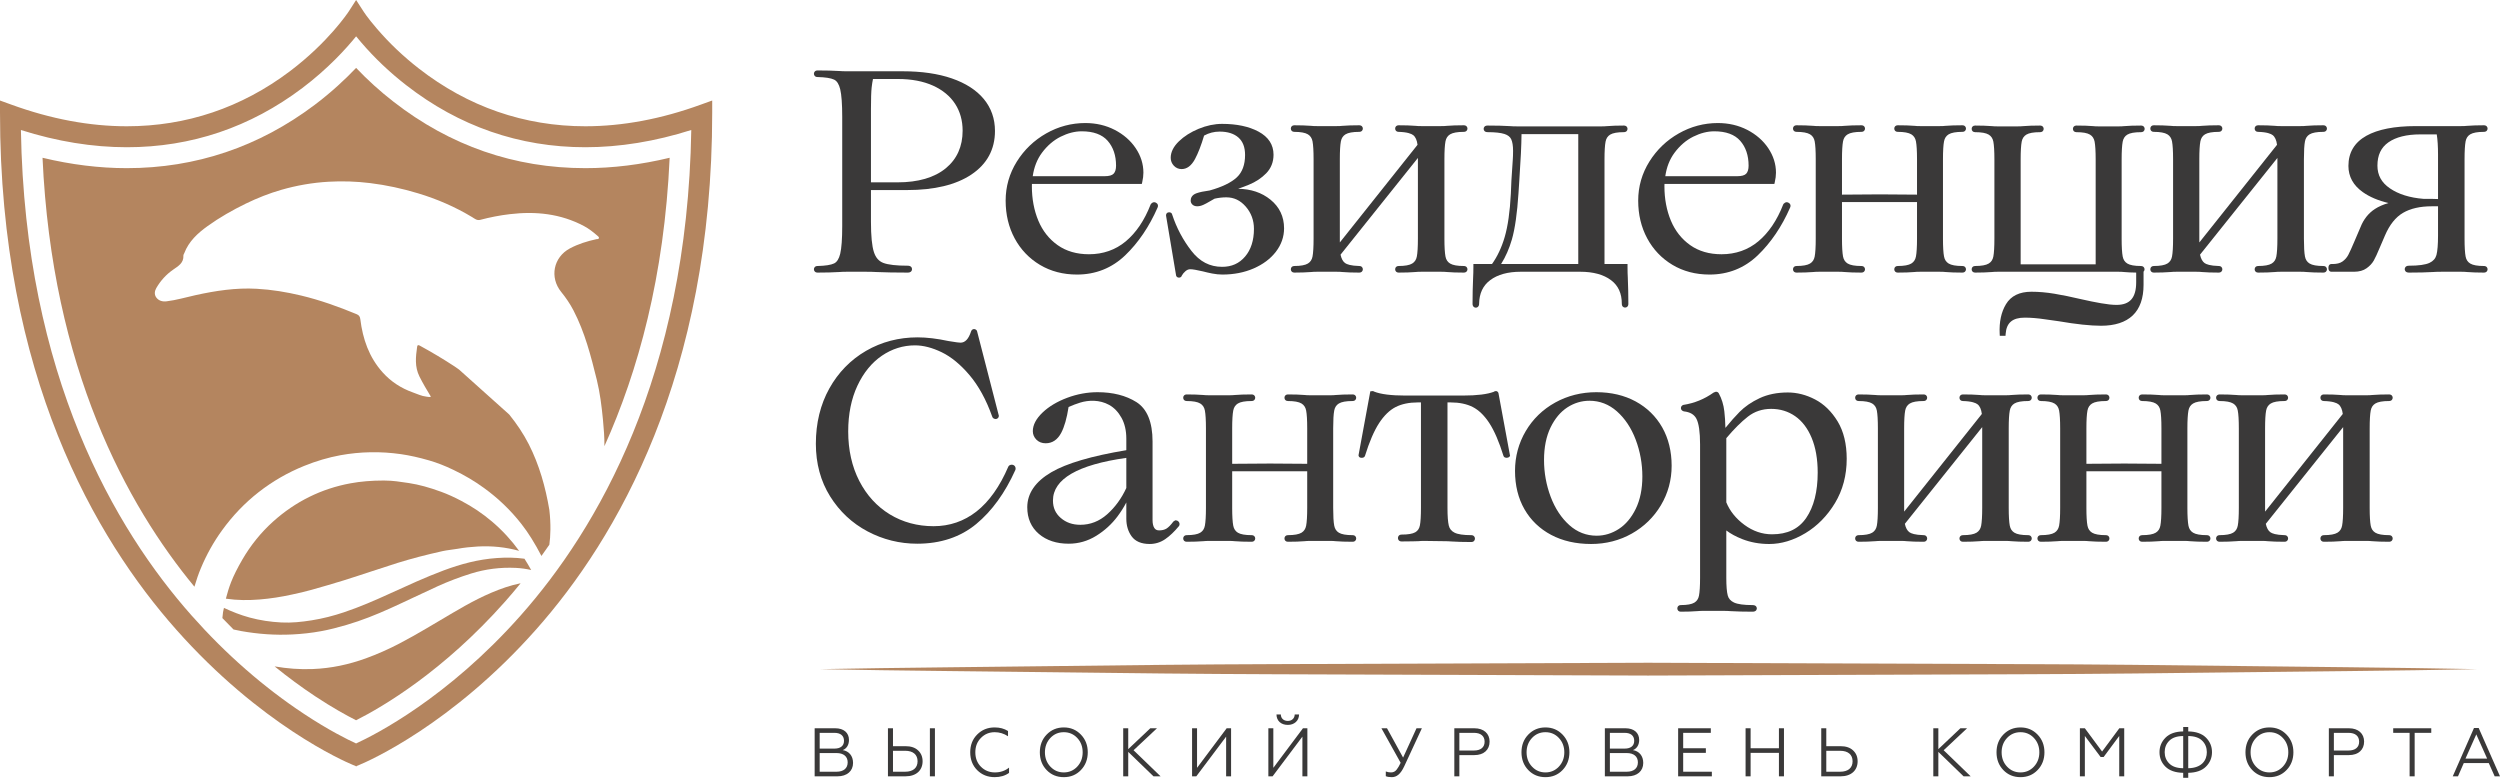
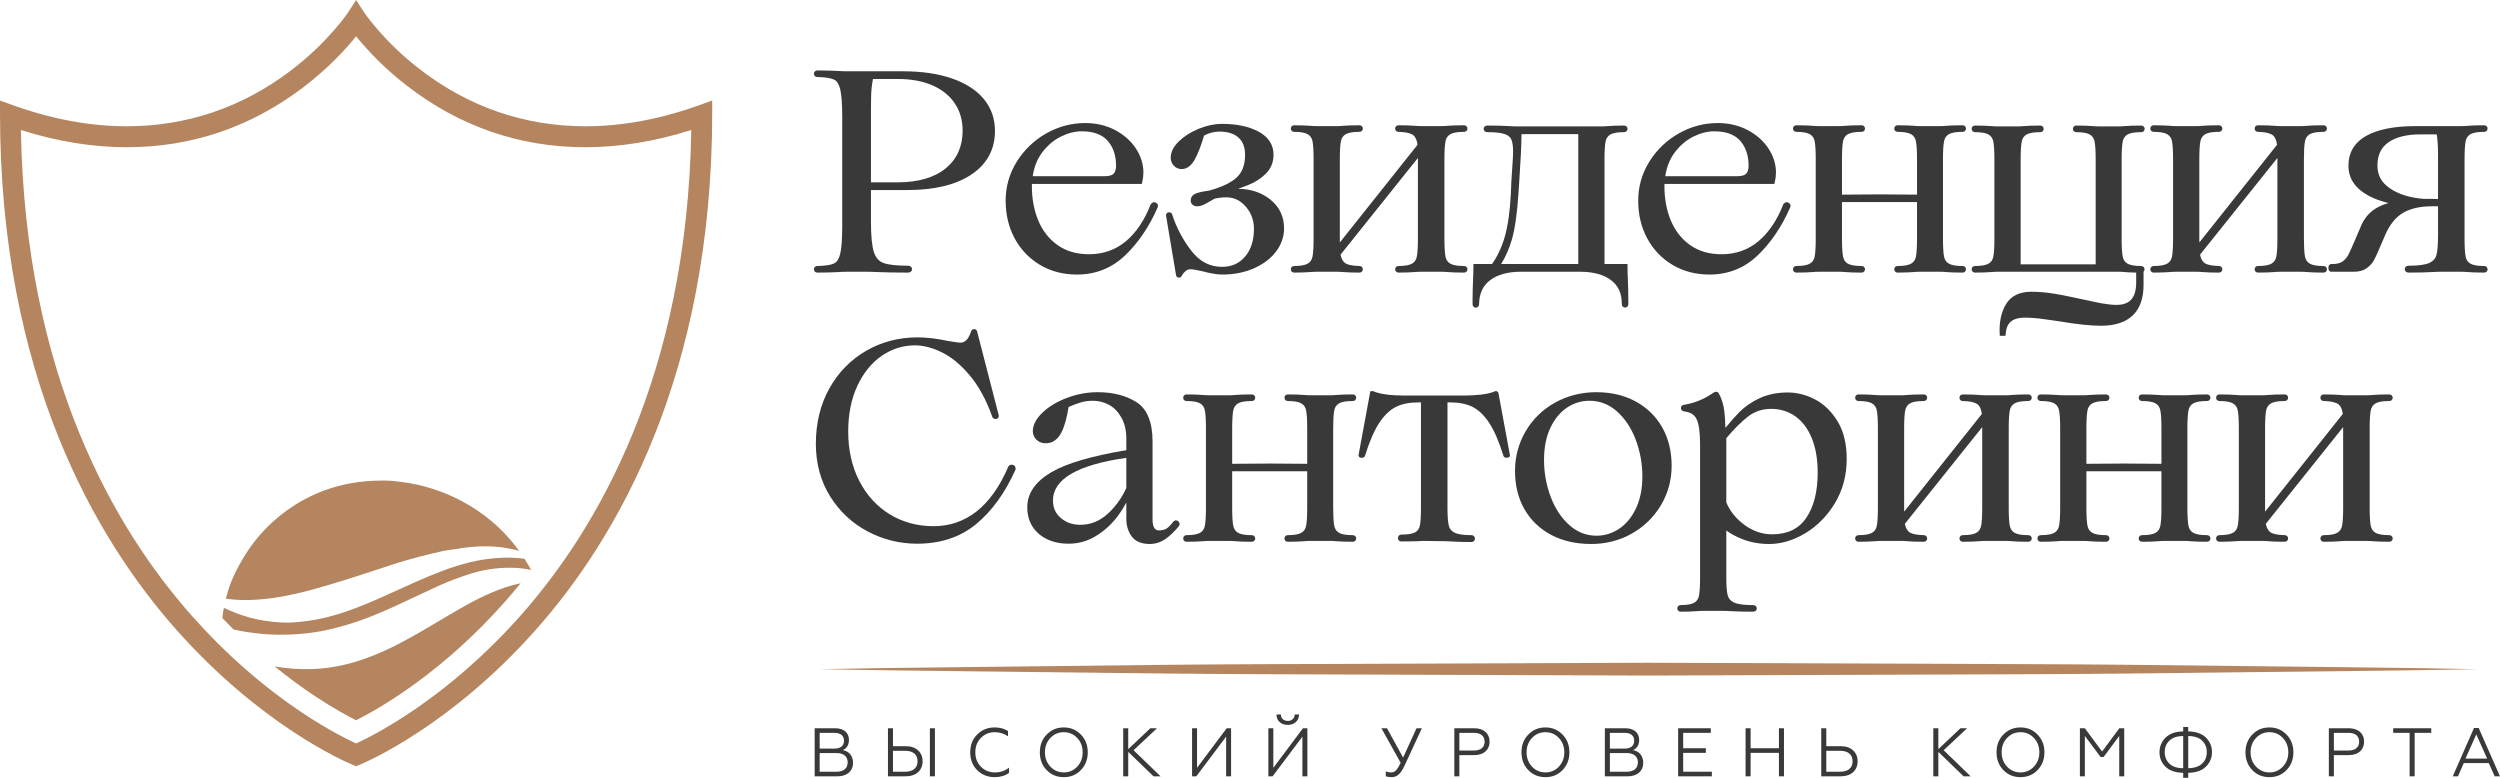
<svg xmlns="http://www.w3.org/2000/svg" width="180" height="56" viewBox="0 0 180 56" fill="none">
  <path d="M68.767 7.475C69.127 8.03 69.309 8.68 69.309 9.408C69.309 10.546 68.9 11.457 68.092 12.119C67.274 12.789 66.106 13.129 64.621 13.129H62.709V7.838C62.709 7.108 62.726 6.592 62.758 6.305C62.784 6.075 62.816 5.868 62.855 5.688H64.661C65.629 5.688 66.477 5.849 67.18 6.166C67.874 6.482 68.407 6.922 68.767 7.475ZM60.442 19.585C60.572 19.573 60.753 19.566 60.986 19.566H62.304C62.638 19.566 62.903 19.573 63.096 19.586C63.712 19.613 64.474 19.627 65.36 19.627C65.586 19.627 65.666 19.493 65.666 19.379C65.666 19.265 65.586 19.131 65.36 19.131C64.545 19.131 63.953 19.064 63.601 18.931C63.274 18.807 63.052 18.552 62.921 18.148C62.781 17.719 62.709 16.987 62.709 15.975V13.684H65.32C67.275 13.684 68.829 13.309 69.936 12.569C71.066 11.814 71.638 10.758 71.638 9.428C71.638 8.547 71.366 7.772 70.831 7.126C70.301 6.488 69.527 5.989 68.53 5.645C67.545 5.305 66.358 5.132 65.001 5.132H60.986C60.753 5.132 60.572 5.126 60.436 5.113C59.978 5.086 59.451 5.072 58.868 5.072C58.685 5.072 58.602 5.191 58.602 5.309C58.602 5.427 58.685 5.547 58.864 5.547C59.424 5.56 59.825 5.622 60.056 5.733C60.26 5.83 60.408 6.063 60.495 6.426C60.591 6.827 60.64 7.499 60.64 8.421V16.277C60.64 17.199 60.591 17.871 60.495 18.272C60.408 18.635 60.26 18.868 60.056 18.966C59.824 19.077 59.423 19.139 58.868 19.152C58.685 19.152 58.602 19.271 58.602 19.389C58.602 19.507 58.685 19.627 58.868 19.627C59.451 19.627 59.978 19.613 60.442 19.585Z" fill="#3A3939" />
  <path d="M80.181 12.506C80.069 12.625 79.854 12.686 79.543 12.686H74.357C74.451 12.033 74.674 11.466 75.021 10.999C75.403 10.486 75.857 10.096 76.37 9.84C76.885 9.584 77.394 9.454 77.885 9.454C78.723 9.454 79.35 9.683 79.749 10.134C80.152 10.591 80.356 11.194 80.356 11.926C80.356 12.189 80.297 12.384 80.181 12.506ZM77.545 19.768C78.888 19.768 80.055 19.302 81.015 18.383C81.959 17.478 82.745 16.318 83.347 14.941C83.413 14.805 83.368 14.667 83.232 14.596C83.139 14.55 83.031 14.518 82.881 14.668L82.844 14.726C82.404 15.861 81.802 16.753 81.055 17.377C80.316 17.993 79.424 18.306 78.405 18.306C77.524 18.306 76.766 18.086 76.152 17.651C75.536 17.216 75.068 16.624 74.761 15.89C74.452 15.149 74.295 14.317 74.295 13.417C74.295 13.351 74.296 13.292 74.299 13.241H82.211L82.241 13.112C82.297 12.872 82.325 12.643 82.325 12.43C82.325 11.808 82.138 11.214 81.767 10.664C81.401 10.12 80.893 9.678 80.257 9.35C79.625 9.024 78.914 8.859 78.144 8.859C77.147 8.859 76.199 9.11 75.327 9.606C74.455 10.1 73.743 10.783 73.21 11.636C72.676 12.492 72.406 13.437 72.406 14.444C72.406 15.45 72.624 16.364 73.055 17.162C73.486 17.964 74.099 18.606 74.874 19.07C75.647 19.533 76.546 19.768 77.545 19.768Z" fill="#3A3939" />
  <path d="M85.353 19.526C85.463 19.431 85.575 19.385 85.695 19.385C85.867 19.385 86.176 19.438 86.611 19.54C86.814 19.595 87.038 19.646 87.282 19.694C87.534 19.743 87.78 19.768 88.013 19.768C88.83 19.768 89.585 19.621 90.255 19.331C90.931 19.038 91.471 18.635 91.859 18.132C92.253 17.621 92.453 17.052 92.453 16.438C92.453 15.597 92.123 14.902 91.472 14.374C90.844 13.865 90.061 13.603 89.144 13.593C89.439 13.49 89.699 13.391 89.922 13.299C90.413 13.098 90.832 12.821 91.167 12.476C91.516 12.117 91.694 11.667 91.694 11.14C91.694 10.419 91.328 9.858 90.606 9.472C89.919 9.105 89.04 8.919 87.993 8.919C87.442 8.919 86.873 9.038 86.301 9.274C85.733 9.509 85.255 9.812 84.881 10.175C84.489 10.555 84.291 10.955 84.291 11.362C84.291 11.58 84.367 11.771 84.516 11.931C84.668 12.092 84.856 12.174 85.076 12.174C85.459 12.174 85.783 11.931 86.04 11.452C86.265 11.033 86.485 10.465 86.694 9.763C87.037 9.572 87.413 9.475 87.812 9.475C88.394 9.475 88.85 9.62 89.171 9.906C89.489 10.191 89.645 10.602 89.645 11.161C89.645 11.86 89.444 12.402 89.049 12.771C88.638 13.152 87.972 13.472 87.092 13.715C86.684 13.769 86.366 13.836 86.149 13.914C85.802 14.038 85.729 14.271 85.729 14.444C85.729 14.56 85.777 14.662 85.865 14.741C86.024 14.881 86.314 14.897 86.642 14.748C86.78 14.685 86.919 14.611 87.054 14.53C87.291 14.397 87.435 14.317 87.449 14.305C87.73 14.241 88.014 14.208 88.292 14.208C88.846 14.208 89.305 14.427 89.695 14.876C90.086 15.326 90.284 15.865 90.284 16.479C90.284 17.306 90.069 17.978 89.645 18.474C89.221 18.971 88.68 19.212 87.993 19.212C87.106 19.212 86.384 18.838 85.786 18.068C85.177 17.285 84.711 16.406 84.399 15.455C84.384 15.367 84.313 15.284 84.177 15.284C84.022 15.284 83.951 15.392 83.954 15.519L84.67 19.782C84.67 19.902 84.761 19.99 84.886 19.99C84.992 19.99 85.073 19.927 85.095 19.835C85.152 19.729 85.239 19.625 85.353 19.526Z" fill="#3A3939" />
  <path d="M94.502 18.47C94.457 18.7 94.348 18.865 94.168 18.974C93.976 19.092 93.645 19.152 93.185 19.152C93.041 19.152 92.94 19.249 92.94 19.389C92.94 19.529 93.041 19.627 93.185 19.627C93.638 19.627 94.045 19.613 94.404 19.585C94.507 19.573 94.655 19.566 94.844 19.566H96.222C96.456 19.566 96.578 19.576 96.648 19.585C96.973 19.613 97.381 19.627 97.86 19.627C98.043 19.627 98.125 19.507 98.125 19.389C98.125 19.271 98.043 19.152 97.864 19.152C97.246 19.136 96.969 19.029 96.847 18.941C96.691 18.83 96.581 18.626 96.519 18.336L102.089 11.372V17.183C102.089 17.772 102.063 18.205 102.012 18.47C101.968 18.7 101.858 18.865 101.679 18.974C101.487 19.092 101.157 19.152 100.696 19.152C100.552 19.152 100.451 19.249 100.451 19.389C100.451 19.529 100.552 19.627 100.696 19.627C101.176 19.627 101.583 19.613 101.915 19.585C102.018 19.573 102.166 19.566 102.355 19.566H103.732C103.921 19.566 104.069 19.573 104.179 19.585C104.504 19.613 104.911 19.627 105.391 19.627C105.574 19.627 105.657 19.507 105.657 19.389C105.657 19.271 105.574 19.152 105.391 19.152C104.93 19.152 104.601 19.092 104.407 18.974C104.228 18.865 104.119 18.7 104.075 18.471C104.024 18.205 103.998 17.772 103.998 17.183V11.462C103.998 10.875 104.024 10.441 104.075 10.175C104.119 9.947 104.228 9.782 104.408 9.672C104.601 9.554 104.932 9.494 105.391 9.494C105.574 9.494 105.657 9.375 105.657 9.257C105.657 9.139 105.574 9.02 105.391 9.02C104.914 9.02 104.507 9.033 104.171 9.061C104.073 9.074 103.926 9.08 103.732 9.08H102.355C102.161 9.08 102.013 9.074 101.909 9.06C101.581 9.033 101.173 9.02 100.696 9.02C100.552 9.02 100.451 9.117 100.451 9.257C100.451 9.397 100.552 9.494 100.693 9.494C101.34 9.51 101.626 9.632 101.753 9.731C101.917 9.861 102.021 10.094 102.062 10.425L96.469 17.455C96.469 17.374 96.468 17.283 96.468 17.183V11.462C96.468 10.869 96.493 10.436 96.544 10.175C96.588 9.947 96.697 9.782 96.877 9.672C97.07 9.554 97.401 9.494 97.86 9.494C98.043 9.494 98.125 9.375 98.125 9.257C98.125 9.139 98.043 9.02 97.86 9.02C97.384 9.02 96.976 9.033 96.637 9.061C96.554 9.074 96.414 9.08 96.222 9.08H94.844C94.651 9.08 94.502 9.074 94.396 9.06C94.041 9.033 93.634 9.02 93.185 9.02C93.041 9.02 92.94 9.117 92.94 9.257C92.94 9.397 93.041 9.494 93.185 9.494C93.644 9.494 93.975 9.554 94.168 9.672C94.348 9.782 94.457 9.946 94.502 10.175C94.552 10.442 94.578 10.875 94.578 11.462V17.183C94.578 17.771 94.552 18.204 94.502 18.47Z" fill="#3A3939" />
  <path d="M109.331 13.911L109.391 12.986C109.49 11.554 109.543 10.435 109.55 9.657H113.635V19.01H108.079C108.405 18.492 108.665 17.898 108.856 17.241C109.078 16.472 109.238 15.351 109.331 13.911ZM106.495 21.88C106.508 21.122 106.77 20.562 107.298 20.168C107.83 19.769 108.567 19.566 109.486 19.566H113.78C114.712 19.566 115.455 19.769 115.989 20.168C116.515 20.561 116.771 21.12 116.771 21.877C116.771 22.062 116.889 22.145 117.006 22.145C117.124 22.145 117.242 22.062 117.242 21.877C117.242 21.265 117.228 20.626 117.201 19.973C117.189 19.774 117.182 19.529 117.182 19.238V19.01H115.524V11.483C115.524 10.892 115.55 10.459 115.601 10.196C115.645 9.967 115.755 9.802 115.933 9.692C116.127 9.575 116.457 9.515 116.916 9.515C117.099 9.515 117.182 9.396 117.182 9.278C117.182 9.16 117.099 9.04 116.916 9.04C116.464 9.04 116.057 9.053 115.697 9.082C115.599 9.094 115.452 9.1 115.259 9.1H109.306C109.043 9.1 108.84 9.094 108.697 9.08C108.266 9.053 107.732 9.04 107.108 9.04C106.897 9.04 106.823 9.168 106.823 9.278C106.823 9.388 106.897 9.515 107.108 9.515C107.647 9.515 108.057 9.56 108.326 9.648C108.565 9.726 108.727 9.853 108.806 10.023C108.895 10.215 108.941 10.496 108.941 10.858C108.941 11.121 108.933 11.325 108.922 11.472L108.821 13.007L108.781 13.953C108.715 15.237 108.567 16.284 108.338 17.066C108.12 17.812 107.812 18.466 107.424 19.01H106.084V19.238C106.084 19.529 106.077 19.774 106.065 19.977C106.037 20.62 106.023 21.26 106.023 21.877C106.024 22.246 106.495 22.245 106.495 21.88Z" fill="#3A3939" />
  <path d="M125.726 12.506C125.613 12.625 125.397 12.686 125.087 12.686H119.901C119.995 12.032 120.218 11.466 120.565 10.999C120.946 10.486 121.4 10.096 121.913 9.84C122.428 9.584 122.938 9.454 123.428 9.454C124.267 9.454 124.894 9.683 125.293 10.135C125.695 10.59 125.899 11.193 125.899 11.926C125.899 12.189 125.841 12.384 125.726 12.506ZM126.558 18.383C127.502 17.478 128.288 16.318 128.89 14.941C128.958 14.805 128.913 14.667 128.775 14.596C128.682 14.55 128.573 14.518 128.425 14.669L128.389 14.726C127.948 15.861 127.346 16.753 126.599 17.377C125.859 17.993 124.968 18.306 123.948 18.306C123.067 18.306 122.31 18.086 121.696 17.651C121.08 17.216 120.612 16.624 120.305 15.89C119.996 15.15 119.839 14.318 119.839 13.417C119.839 13.349 119.84 13.291 119.843 13.241H127.755L127.785 13.112C127.841 12.871 127.87 12.642 127.87 12.43C127.87 11.809 127.682 11.216 127.311 10.664C126.945 10.12 126.437 9.679 125.802 9.35C125.169 9.024 124.458 8.859 123.688 8.859C122.691 8.859 121.742 9.11 120.871 9.606C119.999 10.099 119.287 10.782 118.754 11.636C118.22 12.491 117.95 13.436 117.95 14.444C117.95 15.45 118.168 16.364 118.599 17.162C119.03 17.964 119.642 18.606 120.418 19.07C121.191 19.533 122.089 19.768 123.089 19.768C124.432 19.768 125.599 19.302 126.558 18.383Z" fill="#3A3939" />
  <path d="M130.657 18.471C130.612 18.7 130.504 18.865 130.324 18.974C130.132 19.092 129.801 19.152 129.341 19.152C129.196 19.152 129.095 19.249 129.095 19.389C129.095 19.529 129.196 19.627 129.341 19.627C129.793 19.627 130.201 19.613 130.56 19.585C130.661 19.573 130.813 19.566 130.999 19.566H132.357C132.546 19.566 132.694 19.573 132.803 19.585C133.129 19.613 133.536 19.627 134.015 19.627C134.199 19.627 134.281 19.507 134.281 19.389C134.281 19.271 134.199 19.152 134.015 19.152C133.556 19.152 133.225 19.092 133.032 18.974C132.852 18.865 132.744 18.7 132.699 18.471C132.649 18.207 132.623 17.774 132.623 17.183V14.551H138.025V17.183C138.025 17.774 137.998 18.207 137.948 18.47C137.903 18.7 137.794 18.865 137.615 18.974C137.423 19.092 137.092 19.152 136.632 19.152C136.488 19.152 136.387 19.249 136.387 19.389C136.387 19.529 136.488 19.627 136.632 19.627C137.112 19.627 137.519 19.613 137.853 19.584C137.915 19.576 138.036 19.566 138.27 19.566H139.649C139.882 19.566 140.004 19.576 140.074 19.585C140.399 19.613 140.807 19.627 141.286 19.627C141.469 19.627 141.551 19.507 141.551 19.389C141.551 19.271 141.469 19.152 141.286 19.152C140.826 19.152 140.496 19.092 140.303 18.974C140.123 18.864 140.015 18.7 139.971 18.47C139.92 18.211 139.894 17.778 139.894 17.183V11.462C139.894 10.868 139.92 10.435 139.971 10.175C140.015 9.947 140.123 9.783 140.304 9.672C140.496 9.554 140.827 9.494 141.286 9.494C141.469 9.494 141.551 9.375 141.551 9.257C141.551 9.139 141.469 9.02 141.286 9.02C140.81 9.02 140.402 9.033 140.064 9.061C139.98 9.074 139.841 9.08 139.649 9.08H138.27C138.078 9.08 137.938 9.074 137.844 9.06C137.516 9.033 137.109 9.02 136.632 9.02C136.488 9.02 136.387 9.117 136.387 9.257C136.387 9.397 136.488 9.494 136.632 9.494C137.091 9.494 137.422 9.554 137.615 9.672C137.794 9.782 137.903 9.946 137.948 10.175C137.998 10.439 138.025 10.872 138.025 11.462V14.014L135.352 13.995L132.623 14.014V11.462C132.623 10.872 132.649 10.439 132.699 10.175C132.743 9.947 132.852 9.782 133.033 9.672C133.226 9.554 133.556 9.494 134.015 9.494C134.199 9.494 134.281 9.375 134.281 9.257C134.281 9.139 134.199 9.02 134.015 9.02C133.539 9.02 133.132 9.033 132.797 9.061C132.698 9.074 132.551 9.08 132.357 9.08H130.999C130.805 9.08 130.657 9.074 130.552 9.06C130.197 9.033 129.79 9.02 129.341 9.02C129.196 9.02 129.095 9.117 129.095 9.257C129.095 9.397 129.196 9.494 129.341 9.494C129.8 9.494 130.13 9.554 130.324 9.672C130.504 9.782 130.613 9.947 130.657 10.175C130.708 10.442 130.733 10.875 130.733 11.462V17.183C130.733 17.771 130.708 18.204 130.657 18.471Z" fill="#3A3939" />
-   <path d="M143.521 18.471C143.476 18.701 143.367 18.866 143.188 18.974C142.995 19.092 142.664 19.152 142.205 19.152C142.06 19.152 141.959 19.25 141.959 19.39C141.959 19.53 142.06 19.627 142.205 19.627C142.657 19.627 143.064 19.613 143.423 19.585C143.526 19.573 143.674 19.566 143.863 19.566H152.512C152.69 19.566 152.83 19.573 152.937 19.586C153.192 19.609 153.483 19.623 153.805 19.626V20.326C153.805 21.435 153.356 21.952 152.393 21.952C152.095 21.952 151.718 21.912 151.272 21.833C150.83 21.756 150.365 21.662 149.893 21.553C149.145 21.378 148.479 21.241 147.916 21.148C147.345 21.053 146.789 21.005 146.26 21.005C145.402 21.005 144.787 21.307 144.43 21.902C144.088 22.47 143.936 23.183 143.977 24.021L143.985 24.18H144.396L144.408 24.025C144.468 23.237 144.904 22.87 145.78 22.87C146.222 22.87 146.712 22.91 147.235 22.989C147.771 23.07 148.107 23.117 148.23 23.129C149.486 23.345 150.511 23.454 151.274 23.454C152.272 23.454 153.039 23.204 153.555 22.713C154.073 22.219 154.336 21.477 154.336 20.507V19.557C154.398 19.498 154.414 19.417 154.403 19.347C154.385 19.253 154.309 19.152 154.15 19.152C153.69 19.152 153.36 19.092 153.167 18.974C152.988 18.865 152.879 18.7 152.835 18.471C152.784 18.207 152.758 17.774 152.758 17.184V11.483C152.758 10.893 152.784 10.46 152.835 10.196C152.879 9.967 152.988 9.803 153.167 9.693C153.36 9.575 153.691 9.516 154.15 9.516C154.333 9.516 154.416 9.396 154.416 9.278C154.416 9.159 154.333 9.04 154.15 9.04C153.672 9.04 153.264 9.054 152.928 9.082C152.844 9.094 152.705 9.1 152.512 9.1H151.134C150.941 9.1 150.802 9.094 150.708 9.081C150.383 9.054 149.976 9.04 149.497 9.04C149.351 9.04 149.25 9.138 149.25 9.278C149.25 9.418 149.351 9.516 149.497 9.516C149.955 9.516 150.286 9.575 150.479 9.693C150.658 9.802 150.767 9.967 150.812 10.197C150.862 10.459 150.888 10.892 150.888 11.483V19.031H145.487V11.483C145.487 10.89 145.513 10.457 145.563 10.196C145.607 9.967 145.717 9.802 145.896 9.693C146.089 9.575 146.42 9.516 146.879 9.516C147.063 9.516 147.145 9.396 147.145 9.278C147.145 9.159 147.063 9.04 146.879 9.04C146.4 9.04 145.993 9.054 145.66 9.082C145.562 9.094 145.415 9.1 145.221 9.1H143.863C143.67 9.1 143.522 9.094 143.416 9.081C143.064 9.054 142.657 9.04 142.205 9.04C142.06 9.04 141.959 9.138 141.959 9.278C141.959 9.418 142.06 9.516 142.205 9.516C142.664 9.516 142.995 9.575 143.188 9.693C143.367 9.802 143.476 9.967 143.521 10.196C143.571 10.46 143.597 10.893 143.597 11.483V17.184C143.597 17.774 143.571 18.207 143.521 18.471Z" fill="#3A3939" />
+   <path d="M143.521 18.471C143.476 18.701 143.367 18.866 143.188 18.974C142.995 19.092 142.664 19.152 142.205 19.152C142.06 19.152 141.959 19.25 141.959 19.39C141.959 19.53 142.06 19.627 142.205 19.627C142.657 19.627 143.064 19.613 143.423 19.585C143.526 19.573 143.674 19.566 143.863 19.566H152.512C152.69 19.566 152.83 19.573 152.937 19.586C153.192 19.609 153.483 19.623 153.805 19.626V20.326C153.805 21.435 153.356 21.952 152.393 21.952C152.095 21.952 151.718 21.912 151.272 21.833C149.145 21.378 148.479 21.241 147.916 21.148C147.345 21.053 146.789 21.005 146.26 21.005C145.402 21.005 144.787 21.307 144.43 21.902C144.088 22.47 143.936 23.183 143.977 24.021L143.985 24.18H144.396L144.408 24.025C144.468 23.237 144.904 22.87 145.78 22.87C146.222 22.87 146.712 22.91 147.235 22.989C147.771 23.07 148.107 23.117 148.23 23.129C149.486 23.345 150.511 23.454 151.274 23.454C152.272 23.454 153.039 23.204 153.555 22.713C154.073 22.219 154.336 21.477 154.336 20.507V19.557C154.398 19.498 154.414 19.417 154.403 19.347C154.385 19.253 154.309 19.152 154.15 19.152C153.69 19.152 153.36 19.092 153.167 18.974C152.988 18.865 152.879 18.7 152.835 18.471C152.784 18.207 152.758 17.774 152.758 17.184V11.483C152.758 10.893 152.784 10.46 152.835 10.196C152.879 9.967 152.988 9.803 153.167 9.693C153.36 9.575 153.691 9.516 154.15 9.516C154.333 9.516 154.416 9.396 154.416 9.278C154.416 9.159 154.333 9.04 154.15 9.04C153.672 9.04 153.264 9.054 152.928 9.082C152.844 9.094 152.705 9.1 152.512 9.1H151.134C150.941 9.1 150.802 9.094 150.708 9.081C150.383 9.054 149.976 9.04 149.497 9.04C149.351 9.04 149.25 9.138 149.25 9.278C149.25 9.418 149.351 9.516 149.497 9.516C149.955 9.516 150.286 9.575 150.479 9.693C150.658 9.802 150.767 9.967 150.812 10.197C150.862 10.459 150.888 10.892 150.888 11.483V19.031H145.487V11.483C145.487 10.89 145.513 10.457 145.563 10.196C145.607 9.967 145.717 9.802 145.896 9.693C146.089 9.575 146.42 9.516 146.879 9.516C147.063 9.516 147.145 9.396 147.145 9.278C147.145 9.159 147.063 9.04 146.879 9.04C146.4 9.04 145.993 9.054 145.66 9.082C145.562 9.094 145.415 9.1 145.221 9.1H143.863C143.67 9.1 143.522 9.094 143.416 9.081C143.064 9.054 142.657 9.04 142.205 9.04C142.06 9.04 141.959 9.138 141.959 9.278C141.959 9.418 142.06 9.516 142.205 9.516C142.664 9.516 142.995 9.575 143.188 9.693C143.367 9.802 143.476 9.967 143.521 10.196C143.571 10.46 143.597 10.893 143.597 11.483V17.184C143.597 17.774 143.571 18.207 143.521 18.471Z" fill="#3A3939" />
  <path d="M156.385 18.47C156.34 18.7 156.231 18.865 156.052 18.974C155.86 19.092 155.529 19.152 155.07 19.152C154.924 19.152 154.823 19.249 154.823 19.389C154.823 19.529 154.924 19.627 155.07 19.627C155.521 19.627 155.928 19.613 156.287 19.585C156.39 19.573 156.538 19.566 156.727 19.566H158.105C158.34 19.566 158.461 19.576 158.531 19.585C158.857 19.613 159.264 19.627 159.743 19.627C159.927 19.627 160.009 19.507 160.009 19.389C160.009 19.271 159.927 19.152 159.747 19.152C159.13 19.136 158.853 19.028 158.731 18.941C158.574 18.829 158.465 18.626 158.402 18.336L163.973 11.372V17.183C163.973 17.772 163.947 18.205 163.895 18.471C163.851 18.7 163.742 18.865 163.563 18.974C163.37 19.092 163.04 19.152 162.58 19.152C162.436 19.152 162.335 19.249 162.335 19.389C162.335 19.529 162.436 19.627 162.58 19.627C163.059 19.627 163.467 19.613 163.799 19.585C163.9 19.573 164.052 19.566 164.238 19.566H165.616C165.805 19.566 165.953 19.573 166.062 19.585C166.388 19.613 166.796 19.627 167.274 19.627C167.458 19.627 167.54 19.507 167.54 19.389C167.54 19.271 167.458 19.152 167.274 19.152C166.814 19.152 166.484 19.092 166.291 18.974C166.112 18.865 166.003 18.7 165.958 18.471C165.907 18.207 165.882 17.774 165.882 17.183V11.462C165.882 10.872 165.907 10.439 165.958 10.175C166.002 9.947 166.112 9.782 166.292 9.672C166.485 9.554 166.815 9.494 167.274 9.494C167.458 9.494 167.54 9.375 167.54 9.257C167.54 9.139 167.458 9.02 167.274 9.02C166.799 9.02 166.391 9.033 166.055 9.061C165.958 9.074 165.81 9.08 165.616 9.08H164.238C164.045 9.08 163.897 9.074 163.792 9.06C163.464 9.033 163.056 9.02 162.58 9.02C162.436 9.02 162.335 9.117 162.335 9.257C162.335 9.397 162.436 9.494 162.576 9.494C163.224 9.51 163.511 9.632 163.636 9.731C163.8 9.86 163.905 10.094 163.946 10.425L158.353 17.455C158.352 17.374 158.351 17.283 158.351 17.183V11.462C158.351 10.872 158.377 10.439 158.428 10.176C158.472 9.947 158.582 9.782 158.761 9.672C158.954 9.554 159.285 9.494 159.743 9.494C159.927 9.494 160.009 9.375 160.009 9.257C160.009 9.139 159.927 9.02 159.743 9.02C159.267 9.02 158.859 9.033 158.521 9.061C158.437 9.074 158.297 9.08 158.105 9.08H156.727C156.534 9.08 156.386 9.074 156.28 9.06C155.925 9.033 155.518 9.02 155.07 9.02C154.924 9.02 154.823 9.117 154.823 9.257C154.823 9.397 154.924 9.494 155.07 9.494C155.528 9.494 155.859 9.554 156.052 9.672C156.231 9.782 156.34 9.947 156.385 10.175C156.436 10.441 156.462 10.875 156.462 11.462V17.183C156.462 17.772 156.436 18.205 156.385 18.47Z" fill="#3A3939" />
  <path d="M172.072 13.56C171.468 13.148 171.175 12.613 171.175 11.926C171.175 11.171 171.433 10.623 171.964 10.25C172.505 9.869 173.28 9.676 174.265 9.676H175.446C175.507 10.051 175.538 10.543 175.538 11.14V14.332L175.045 14.317L174.498 14.318C173.507 14.24 172.691 13.985 172.072 13.56ZM178.84 19.152C178.381 19.152 178.05 19.092 177.856 18.974C177.677 18.865 177.568 18.7 177.524 18.471C177.474 18.207 177.448 17.774 177.448 17.183V11.463C177.448 10.872 177.474 10.439 177.524 10.175C177.568 9.947 177.677 9.782 177.857 9.672C178.051 9.554 178.381 9.494 178.84 9.494C179.023 9.494 179.106 9.375 179.106 9.257C179.106 9.139 179.023 9.02 178.84 9.02C178.39 9.02 177.984 9.033 177.62 9.061C177.522 9.074 177.375 9.08 177.182 9.08H173.925C172.4 9.08 171.207 9.314 170.38 9.775C169.521 10.255 169.086 10.985 169.086 11.946C169.086 12.713 169.436 13.349 170.126 13.835C170.615 14.181 171.233 14.443 171.97 14.618C171.587 14.729 171.259 14.873 170.99 15.049C170.529 15.35 170.181 15.789 169.958 16.352L169.518 17.38C169.335 17.816 169.186 18.143 169.076 18.354C168.975 18.544 168.834 18.704 168.657 18.829C168.488 18.949 168.25 19.01 167.953 19.01H167.853C167.805 19.01 167.647 19.03 167.647 19.289C167.647 19.546 167.805 19.566 167.853 19.566H169.492C169.858 19.566 170.162 19.481 170.396 19.313C170.621 19.152 170.796 18.965 170.914 18.756C171.026 18.559 171.169 18.248 171.341 17.834L171.721 16.948C172.051 16.179 172.489 15.633 173.02 15.324C173.557 15.011 174.252 14.853 175.085 14.853H175.538V16.961C175.538 17.603 175.5 18.073 175.425 18.358C175.356 18.613 175.193 18.799 174.925 18.926C174.635 19.062 174.138 19.131 173.447 19.131C173.156 19.131 173.141 19.337 173.141 19.379C173.141 19.42 173.156 19.627 173.447 19.627C174.135 19.627 174.717 19.613 175.178 19.585C175.335 19.573 175.556 19.566 175.843 19.566H177.182C177.37 19.566 177.518 19.573 177.628 19.586C177.98 19.613 178.388 19.627 178.84 19.627C179.023 19.627 179.106 19.507 179.106 19.389C179.106 19.271 179.023 19.152 178.84 19.152Z" fill="#3A3939" />
  <path d="M72.634 33.544L72.599 33.596C71.987 35.027 71.217 36.112 70.312 36.823C69.413 37.529 68.373 37.886 67.218 37.886C66.056 37.886 64.996 37.599 64.067 37.034C63.139 36.468 62.401 35.661 61.871 34.632C61.34 33.601 61.071 32.4 61.071 31.063C61.071 29.818 61.294 28.71 61.734 27.771C62.172 26.837 62.764 26.111 63.495 25.612C64.222 25.117 65.025 24.866 65.879 24.866C66.477 24.866 67.125 25.033 67.805 25.363C68.486 25.693 69.16 26.248 69.808 27.012C70.458 27.779 71.006 28.782 71.432 29.976C71.468 30.122 71.584 30.164 71.705 30.172C71.834 30.153 71.918 30.061 71.918 29.936L70.358 23.885C70.347 23.792 70.279 23.721 70.175 23.698L70.13 23.694C70.053 23.694 69.957 23.738 69.917 23.861C69.74 24.407 69.491 24.672 69.155 24.672C69.078 24.672 68.864 24.652 68.291 24.555C67.473 24.379 66.722 24.29 66.059 24.29C64.718 24.29 63.474 24.616 62.361 25.258C61.247 25.903 60.356 26.815 59.712 27.97C59.069 29.125 58.742 30.464 58.742 31.95C58.742 33.372 59.087 34.646 59.767 35.735C60.446 36.824 61.354 37.674 62.467 38.261C63.576 38.849 64.779 39.147 66.039 39.147C67.723 39.147 69.152 38.669 70.289 37.729C71.415 36.797 72.362 35.493 73.107 33.836C73.136 33.751 73.127 33.662 73.082 33.584C72.987 33.431 72.757 33.419 72.634 33.544Z" fill="#3A3939" />
  <path d="M79.713 37.031C79.148 37.532 78.499 37.785 77.785 37.785C77.22 37.785 76.759 37.624 76.374 37.292C75.996 36.966 75.813 36.557 75.813 36.039C75.813 34.493 77.59 33.459 81.095 32.967V35.136C80.748 35.89 80.283 36.527 79.713 37.031ZM84.656 37.464H84.618L84.484 37.55C84.298 37.799 84.129 37.971 83.982 38.061C83.843 38.145 83.667 38.188 83.458 38.188C83.3 38.188 83.191 38.135 83.116 38.021C83.028 37.889 82.984 37.696 82.984 37.449V31.789C82.984 30.391 82.592 29.435 81.817 28.948C81.067 28.477 80.127 28.238 79.023 28.238C78.289 28.238 77.553 28.373 76.838 28.641C76.122 28.909 75.529 29.263 75.074 29.693C74.602 30.141 74.363 30.596 74.363 31.044C74.363 31.276 74.45 31.482 74.621 31.656C74.793 31.828 75.017 31.916 75.287 31.916C75.764 31.916 76.139 31.666 76.403 31.173C76.635 30.737 76.814 30.109 76.937 29.305C77.223 29.176 77.504 29.07 77.773 28.988C78.372 28.803 79.166 28.77 79.862 29.155C80.219 29.354 80.516 29.664 80.746 30.078C80.978 30.494 81.095 31.002 81.095 31.587V32.413C78.6 32.828 76.784 33.362 75.694 34.002C74.546 34.675 73.963 35.523 73.963 36.523C73.963 37.323 74.245 37.969 74.801 38.443C75.349 38.91 76.07 39.147 76.945 39.147C77.653 39.147 78.321 38.956 78.93 38.578C79.531 38.206 80.047 37.735 80.464 37.177C80.71 36.847 80.921 36.513 81.095 36.177V37.348C81.095 37.839 81.223 38.265 81.476 38.615C81.741 38.981 82.179 39.167 82.779 39.167C83.183 39.167 83.561 39.049 83.9 38.816C84.224 38.593 84.555 38.278 84.884 37.879L84.914 37.823C84.945 37.724 84.924 37.626 84.853 37.552C84.78 37.479 84.706 37.464 84.656 37.464Z" fill="#3A3939" />
  <path d="M96.065 29.556C96.109 29.327 96.218 29.162 96.398 29.052C96.591 28.934 96.921 28.874 97.381 28.874C97.564 28.874 97.646 28.755 97.646 28.637C97.646 28.519 97.564 28.399 97.381 28.399C96.902 28.399 96.493 28.413 96.158 28.441C96.077 28.454 95.941 28.459 95.743 28.459H94.364C94.166 28.459 94.03 28.454 93.939 28.44C93.614 28.413 93.206 28.399 92.727 28.399C92.582 28.399 92.481 28.497 92.481 28.637C92.481 28.777 92.582 28.874 92.727 28.874C93.186 28.874 93.517 28.934 93.71 29.052C93.888 29.162 93.998 29.327 94.042 29.556C94.093 29.818 94.119 30.251 94.119 30.843V33.394L91.447 33.375L88.717 33.394V30.843C88.717 30.25 88.744 29.817 88.794 29.556C88.839 29.327 88.948 29.162 89.127 29.052C89.319 28.934 89.65 28.874 90.11 28.874C90.293 28.874 90.376 28.755 90.376 28.637C90.376 28.519 90.293 28.399 90.11 28.399C89.631 28.399 89.223 28.413 88.89 28.441C88.794 28.454 88.651 28.459 88.452 28.459H87.093C86.894 28.459 86.75 28.454 86.646 28.44C86.295 28.413 85.887 28.399 85.435 28.399C85.291 28.399 85.19 28.497 85.19 28.637C85.19 28.777 85.291 28.874 85.435 28.874C85.895 28.874 86.226 28.934 86.418 29.052C86.598 29.162 86.707 29.327 86.751 29.556C86.802 29.82 86.828 30.253 86.828 30.843V36.563C86.828 37.153 86.802 37.586 86.751 37.85C86.707 38.08 86.598 38.245 86.418 38.354C86.227 38.471 85.896 38.531 85.435 38.531C85.291 38.531 85.19 38.629 85.19 38.769C85.19 38.909 85.291 39.007 85.435 39.007C85.887 39.007 86.295 38.993 86.655 38.965C86.753 38.952 86.9 38.946 87.093 38.946H88.452C88.645 38.946 88.793 38.952 88.897 38.966C89.223 38.993 89.631 39.007 90.11 39.007C90.293 39.007 90.376 38.887 90.376 38.769C90.376 38.65 90.293 38.531 90.11 38.531C89.65 38.531 89.319 38.471 89.126 38.354C88.948 38.245 88.839 38.08 88.794 37.85C88.744 37.589 88.717 37.156 88.717 36.563V33.93H94.119V36.563C94.119 37.155 94.093 37.588 94.042 37.85C93.997 38.08 93.888 38.245 93.71 38.354C93.518 38.471 93.187 38.531 92.727 38.531C92.582 38.531 92.481 38.629 92.481 38.769C92.481 38.909 92.582 39.007 92.727 39.007C93.206 39.007 93.614 38.993 93.95 38.965C94.032 38.952 94.172 38.946 94.364 38.946H95.743C95.935 38.946 96.075 38.952 96.168 38.966C96.493 38.993 96.902 39.007 97.381 39.007C97.564 39.007 97.646 38.887 97.646 38.769C97.646 38.65 97.564 38.531 97.381 38.531C96.92 38.531 96.59 38.471 96.398 38.354C96.218 38.245 96.11 38.08 96.065 37.85C96.014 37.587 95.989 37.154 95.989 36.563V30.843C95.989 30.252 96.014 29.819 96.065 29.556Z" fill="#3A3939" />
  <path d="M107.875 28.268C107.84 28.198 107.776 28.157 107.703 28.157L107.599 28.177L107.575 28.202C107.101 28.386 106.347 28.48 105.331 28.48H101.176C100.168 28.48 99.417 28.385 98.945 28.198C98.907 28.171 98.867 28.157 98.824 28.157L98.662 28.177L97.814 32.776C97.814 32.795 97.821 32.963 98.04 32.963C98.072 32.963 98.168 32.963 98.237 32.894L98.278 32.825C98.592 31.812 98.934 31.017 99.297 30.461C99.652 29.918 100.051 29.53 100.482 29.309C100.917 29.087 101.453 28.974 102.075 28.974H102.309V36.543C102.309 37.135 102.284 37.568 102.232 37.83C102.188 38.057 102.08 38.218 101.902 38.322C101.709 38.434 101.377 38.49 100.917 38.49C100.733 38.49 100.651 38.615 100.651 38.738C100.651 38.861 100.733 38.985 100.917 38.985C101.264 38.985 101.531 38.982 101.712 38.976C101.889 38.968 102.023 38.965 102.139 38.964C102.222 38.952 102.362 38.946 102.552 38.946L103.933 38.965C104.166 38.965 104.346 38.972 104.481 38.985C104.886 39.012 105.374 39.026 105.93 39.026C106.114 39.026 106.196 38.901 106.196 38.778C106.196 38.659 106.113 38.531 105.93 38.531C105.359 38.531 104.951 38.469 104.718 38.347C104.501 38.236 104.368 38.071 104.313 37.842C104.25 37.583 104.219 37.152 104.219 36.563V28.974H104.452C105.075 28.974 105.611 29.087 106.045 29.308C106.476 29.53 106.875 29.918 107.23 30.461C107.594 31.018 107.936 31.814 108.25 32.825L108.285 32.888C108.371 32.985 108.571 32.988 108.665 32.894L108.726 32.832L107.891 28.313L107.875 28.268Z" fill="#3A3939" />
  <path d="M111.17 33.118C111.17 32.209 111.329 31.42 111.642 30.774C111.952 30.135 112.36 29.649 112.851 29.331C113.341 29.014 113.876 28.854 114.44 28.854C115.18 28.854 115.846 29.111 116.418 29.618C116.999 30.134 117.455 30.82 117.771 31.657C118.089 32.501 118.25 33.393 118.25 34.307C118.25 35.203 118.09 35.984 117.777 36.63C117.465 37.271 117.055 37.76 116.557 38.084C116.061 38.407 115.522 38.571 114.959 38.571C114.218 38.571 113.556 38.314 112.992 37.808C112.416 37.292 111.964 36.606 111.648 35.768C111.331 34.925 111.17 34.034 111.17 33.118ZM117.764 28.902C116.95 28.461 116 28.238 114.939 28.238C113.864 28.238 112.867 28.489 111.974 28.983C111.078 29.479 110.365 30.171 109.853 31.039C109.341 31.907 109.081 32.871 109.081 33.904C109.081 34.948 109.309 35.878 109.762 36.667C110.216 37.457 110.863 38.078 111.686 38.513C112.506 38.948 113.472 39.167 114.559 39.167C115.621 39.167 116.606 38.916 117.487 38.42C118.367 37.925 119.073 37.238 119.586 36.377C120.098 35.516 120.358 34.562 120.358 33.541C120.358 32.496 120.129 31.564 119.678 30.769C119.225 29.974 118.58 29.346 117.764 28.902Z" fill="#3A3939" />
  <path d="M127.524 29.439C128.166 29.439 128.746 29.615 129.248 29.963C129.752 30.313 130.152 30.837 130.437 31.522C130.726 32.214 130.874 33.057 130.874 34.025C130.874 35.394 130.595 36.493 130.045 37.294C129.5 38.086 128.695 38.47 127.584 38.47C126.877 38.47 126.208 38.241 125.595 37.788C124.987 37.34 124.549 36.795 124.294 36.168V31.549C124.842 30.897 125.365 30.375 125.848 29.998C126.321 29.627 126.885 29.439 127.524 29.439ZM130.686 28.761C130.047 28.427 129.387 28.258 128.723 28.258C127.957 28.258 127.275 28.396 126.696 28.667C126.119 28.936 125.633 29.27 125.25 29.657C124.942 29.968 124.6 30.354 124.229 30.808C124.22 30.369 124.194 29.969 124.152 29.614C124.098 29.14 123.963 28.706 123.757 28.329C123.717 28.252 123.645 28.206 123.564 28.206L123.506 28.214C123.47 28.223 123.434 28.237 123.373 28.269C122.719 28.735 121.997 29.03 121.198 29.154C121.09 29.191 121.026 29.276 121.026 29.382C121.026 29.488 121.093 29.576 121.234 29.619C121.685 29.666 121.982 29.841 122.144 30.154C122.316 30.49 122.405 31.108 122.405 31.991V41.599C122.405 42.187 122.379 42.62 122.327 42.887C122.283 43.115 122.174 43.28 121.995 43.389C121.802 43.507 121.471 43.566 121.012 43.566C120.867 43.566 120.767 43.664 120.767 43.804C120.767 43.944 120.867 44.042 121.012 44.042C121.464 44.042 121.871 44.029 122.231 44C122.329 43.988 122.476 43.982 122.67 43.982H124.008C124.27 43.982 124.466 43.988 124.597 44.002C125.055 44.029 125.589 44.042 126.185 44.042C126.476 44.042 126.491 43.844 126.491 43.804C126.491 43.764 126.476 43.566 126.185 43.566C125.56 43.566 125.11 43.504 124.848 43.382C124.605 43.267 124.458 43.102 124.398 42.875C124.328 42.617 124.294 42.187 124.294 41.599V38.193C124.604 38.428 124.986 38.636 125.437 38.814C126.034 39.049 126.69 39.168 127.384 39.168C128.249 39.168 129.125 38.906 129.986 38.389C130.843 37.874 131.561 37.143 132.121 36.217C132.68 35.287 132.963 34.218 132.963 33.038C132.963 31.964 132.743 31.058 132.31 30.343C131.875 29.628 131.329 29.095 130.686 28.761Z" fill="#3A3939" />
  <path d="M144.705 29.556C144.749 29.327 144.858 29.162 145.038 29.052C145.23 28.934 145.561 28.874 146.02 28.874C146.205 28.874 146.287 28.755 146.287 28.637C146.287 28.519 146.205 28.399 146.02 28.399C145.541 28.399 145.133 28.413 144.802 28.441C144.706 28.454 144.562 28.459 144.364 28.459H142.985C142.786 28.459 142.642 28.454 142.539 28.44C142.214 28.413 141.805 28.399 141.327 28.399C141.182 28.399 141.081 28.497 141.081 28.637C141.081 28.777 141.182 28.874 141.323 28.874C141.971 28.89 142.258 29.012 142.384 29.111C142.547 29.24 142.652 29.474 142.693 29.805L137.1 36.835C137.099 36.753 137.098 36.662 137.098 36.563V30.843C137.098 30.248 137.124 29.815 137.174 29.556C137.219 29.327 137.328 29.162 137.507 29.052C137.699 28.934 138.03 28.874 138.491 28.874C138.674 28.874 138.756 28.755 138.756 28.637C138.756 28.519 138.674 28.399 138.491 28.399C138.011 28.399 137.603 28.413 137.268 28.441C137.186 28.454 137.05 28.459 136.852 28.459H135.474C135.274 28.459 135.131 28.454 135.027 28.44C134.675 28.413 134.268 28.399 133.816 28.399C133.671 28.399 133.57 28.497 133.57 28.637C133.57 28.777 133.671 28.874 133.816 28.874C134.276 28.874 134.606 28.934 134.798 29.052C134.978 29.162 135.087 29.326 135.132 29.556C135.183 29.819 135.208 30.252 135.208 30.843V36.563C135.208 37.154 135.183 37.587 135.132 37.85C135.087 38.081 134.978 38.245 134.798 38.354C134.607 38.471 134.276 38.531 133.816 38.531C133.671 38.531 133.57 38.629 133.57 38.769C133.57 38.909 133.671 39.007 133.816 39.007C134.268 39.007 134.675 38.993 135.035 38.965C135.132 38.952 135.28 38.946 135.474 38.946H136.852C137.044 38.946 137.184 38.952 137.278 38.966C137.603 38.993 138.011 39.007 138.491 39.007C138.674 39.007 138.756 38.887 138.756 38.769C138.756 38.65 138.674 38.531 138.495 38.531C137.875 38.516 137.6 38.408 137.477 38.32C137.322 38.209 137.211 38.006 137.149 37.715L142.719 30.752V36.563C142.719 37.151 142.693 37.584 142.643 37.849C142.598 38.081 142.488 38.245 142.309 38.354C142.118 38.471 141.788 38.531 141.327 38.531C141.182 38.531 141.081 38.629 141.081 38.769C141.081 38.909 141.182 39.007 141.327 39.007C141.805 39.007 142.214 38.993 142.546 38.965C142.644 38.952 142.792 38.946 142.985 38.946H144.364C144.557 38.946 144.704 38.952 144.809 38.966C145.133 38.993 145.541 39.007 146.02 39.007C146.205 39.007 146.287 38.887 146.287 38.769C146.287 38.65 146.205 38.531 146.02 38.531C145.561 38.531 145.23 38.471 145.038 38.354C144.858 38.245 144.75 38.08 144.705 37.85C144.654 37.585 144.628 37.152 144.628 36.563V30.843C144.628 30.254 144.654 29.821 144.705 29.556Z" fill="#3A3939" />
  <path d="M157.569 29.556C157.613 29.327 157.722 29.162 157.903 29.052C158.095 28.934 158.425 28.874 158.884 28.874C159.069 28.874 159.151 28.755 159.151 28.637C159.151 28.519 159.069 28.399 158.884 28.399C158.406 28.399 157.998 28.413 157.663 28.441C157.581 28.454 157.445 28.459 157.247 28.459H155.869C155.67 28.459 155.534 28.454 155.443 28.44C155.118 28.413 154.71 28.399 154.231 28.399C154.086 28.399 153.985 28.497 153.985 28.637C153.985 28.777 154.086 28.874 154.231 28.874C154.69 28.874 155.021 28.934 155.213 29.052C155.393 29.162 155.502 29.327 155.546 29.556C155.597 29.819 155.623 30.252 155.623 30.843V33.394L152.951 33.375L150.221 33.394V30.843C150.221 30.251 150.247 29.818 150.298 29.556C150.343 29.327 150.452 29.162 150.631 29.052C150.823 28.934 151.154 28.874 151.614 28.874C151.798 28.874 151.879 28.755 151.879 28.637C151.879 28.519 151.798 28.399 151.614 28.399C151.135 28.399 150.726 28.413 150.395 28.441C150.298 28.454 150.155 28.459 149.956 28.459H148.597C148.398 28.459 148.255 28.454 148.151 28.44C147.799 28.413 147.392 28.399 146.94 28.399C146.795 28.399 146.694 28.497 146.694 28.637C146.694 28.777 146.795 28.874 146.94 28.874C147.4 28.874 147.73 28.934 147.922 29.052C148.101 29.161 148.21 29.326 148.256 29.555C148.306 29.822 148.332 30.255 148.332 30.843V36.563C148.332 37.151 148.306 37.584 148.256 37.849C148.21 38.081 148.101 38.245 147.922 38.354C147.731 38.471 147.4 38.531 146.94 38.531C146.795 38.531 146.694 38.629 146.694 38.769C146.694 38.909 146.795 39.007 146.94 39.007C147.392 39.007 147.799 38.993 148.159 38.965C148.257 38.952 148.404 38.946 148.597 38.946H149.956C150.149 38.946 150.296 38.952 150.402 38.966C150.726 38.993 151.135 39.007 151.614 39.007C151.798 39.007 151.879 38.887 151.879 38.769C151.879 38.65 151.798 38.531 151.614 38.531C151.153 38.531 150.823 38.471 150.631 38.354C150.452 38.245 150.343 38.08 150.298 37.85C150.247 37.588 150.221 37.155 150.221 36.563V33.93H155.623V36.563C155.623 37.154 155.597 37.587 155.546 37.85C155.502 38.08 155.393 38.245 155.213 38.354C155.021 38.471 154.691 38.531 154.231 38.531C154.086 38.531 153.985 38.629 153.985 38.769C153.985 38.909 154.086 39.007 154.231 39.007C154.71 39.007 155.118 38.993 155.454 38.965C155.536 38.952 155.676 38.946 155.869 38.946H157.247C157.439 38.946 157.579 38.952 157.673 38.966C157.998 38.993 158.406 39.007 158.884 39.007C159.069 39.007 159.151 38.887 159.151 38.769C159.151 38.65 159.069 38.531 158.884 38.531C158.425 38.531 158.094 38.471 157.902 38.354C157.722 38.245 157.614 38.08 157.569 37.85C157.519 37.587 157.492 37.154 157.492 36.563V30.843C157.492 30.252 157.519 29.819 157.569 29.556Z" fill="#3A3939" />
  <path d="M170.693 29.556C170.737 29.327 170.846 29.162 171.026 29.052C171.218 28.934 171.55 28.874 172.009 28.874C172.192 28.874 172.274 28.755 172.274 28.637C172.274 28.519 172.192 28.399 172.009 28.399C171.53 28.399 171.122 28.413 170.788 28.441C170.694 28.454 170.55 28.459 170.351 28.459H168.972C168.773 28.459 168.629 28.454 168.527 28.44C168.202 28.413 167.794 28.399 167.314 28.399C167.17 28.399 167.069 28.497 167.069 28.637C167.069 28.777 167.17 28.874 167.31 28.874C167.958 28.89 168.245 29.012 168.371 29.111C168.535 29.241 168.639 29.474 168.68 29.805L163.088 36.836C163.087 36.754 163.086 36.662 163.086 36.563V30.843C163.086 30.252 163.111 29.819 163.162 29.556C163.207 29.327 163.316 29.162 163.496 29.052C163.688 28.934 164.018 28.874 164.478 28.874C164.662 28.874 164.743 28.755 164.743 28.637C164.743 28.519 164.662 28.399 164.478 28.399C163.999 28.399 163.591 28.413 163.256 28.441C163.174 28.454 163.039 28.459 162.84 28.459H161.462C161.262 28.459 161.119 28.454 161.015 28.44C160.663 28.413 160.256 28.399 159.804 28.399C159.659 28.399 159.558 28.497 159.558 28.637C159.558 28.777 159.659 28.874 159.804 28.874C160.263 28.874 160.594 28.934 160.787 29.052C160.967 29.162 161.076 29.327 161.119 29.556C161.171 29.821 161.196 30.254 161.196 30.843V36.563C161.196 37.152 161.171 37.585 161.119 37.85C161.075 38.08 160.966 38.245 160.787 38.354C160.595 38.471 160.264 38.531 159.804 38.531C159.659 38.531 159.558 38.629 159.558 38.769C159.558 38.909 159.659 39.007 159.804 39.007C160.256 39.007 160.663 38.993 161.023 38.965C161.121 38.952 161.268 38.946 161.462 38.946H162.84C163.033 38.946 163.172 38.952 163.266 38.966C163.591 38.993 163.999 39.007 164.478 39.007C164.662 39.007 164.743 38.887 164.743 38.769C164.743 38.65 164.662 38.531 164.482 38.531C163.863 38.516 163.588 38.408 163.465 38.32C163.31 38.209 163.2 38.006 163.137 37.715L168.707 30.752V36.563C168.707 37.152 168.681 37.585 168.63 37.851C168.586 38.08 168.477 38.245 168.297 38.354C168.106 38.471 167.775 38.531 167.314 38.531C167.17 38.531 167.069 38.629 167.069 38.769C167.069 38.909 167.17 39.007 167.314 39.007C167.794 39.007 168.202 38.993 168.534 38.965C168.631 38.952 168.779 38.946 168.972 38.946H170.351C170.544 38.946 170.692 38.952 170.796 38.966C171.122 38.993 171.53 39.007 172.009 39.007C172.192 39.007 172.274 38.887 172.274 38.769C172.274 38.65 172.192 38.531 172.009 38.531C171.549 38.531 171.218 38.471 171.025 38.354C170.846 38.245 170.738 38.08 170.693 37.85C170.643 37.591 170.617 37.158 170.617 36.563V30.843C170.617 30.248 170.643 29.815 170.693 29.556Z" fill="#3A3939" />
  <path d="M59.017 55.564H60.228C60.739 55.564 61.033 55.318 61.033 54.888C61.033 54.468 60.739 54.22 60.228 54.22H59.017V55.564ZM59.017 53.899H60.081C60.518 53.899 60.768 53.701 60.768 53.34C60.768 52.969 60.518 52.765 60.081 52.765H59.017V53.899ZM58.655 55.896V52.435H60.14C60.748 52.435 61.126 52.757 61.126 53.276C61.126 53.636 60.954 53.904 60.675 54.007C61.126 54.081 61.42 54.422 61.42 54.931C61.42 55.511 60.993 55.896 60.292 55.896H58.655Z" fill="#3A3939" />
  <path d="M66.952 52.435H67.315V55.896H66.952V52.435ZM64.295 55.564H65.172C65.736 55.564 66.065 55.292 66.065 54.813C66.065 54.333 65.742 54.056 65.172 54.056H64.295V55.564ZM63.932 55.895V52.435H64.295V53.725H65.197C65.585 53.725 65.883 53.824 66.099 54.026C66.32 54.23 66.427 54.492 66.427 54.813C66.427 55.466 65.966 55.895 65.197 55.895H63.932Z" fill="#3A3939" />
  <path d="M70.356 55.45C70.023 55.115 69.856 54.684 69.856 54.165C69.856 53.647 70.023 53.221 70.356 52.886C70.695 52.544 71.111 52.375 71.616 52.375C71.989 52.375 72.308 52.461 72.577 52.633V53.009C72.278 52.815 71.96 52.718 71.621 52.718C71.224 52.718 70.895 52.856 70.626 53.132C70.356 53.404 70.224 53.75 70.224 54.165C70.224 54.585 70.356 54.931 70.626 55.204C70.895 55.475 71.234 55.614 71.631 55.614C72.028 55.614 72.366 55.5 72.651 55.268V55.649C72.371 55.851 72.028 55.954 71.616 55.954C71.111 55.954 70.695 55.787 70.356 55.45Z" fill="#3A3939" />
  <path d="M76.594 55.614C76.976 55.614 77.3 55.475 77.56 55.198C77.82 54.922 77.952 54.576 77.952 54.165C77.952 53.755 77.82 53.409 77.56 53.132C77.3 52.856 76.976 52.718 76.594 52.718C76.211 52.718 75.888 52.856 75.628 53.132C75.368 53.409 75.235 53.755 75.235 54.165C75.235 54.576 75.368 54.922 75.628 55.198C75.888 55.475 76.211 55.614 76.594 55.614ZM76.594 52.375C77.089 52.375 77.496 52.549 77.824 52.89C78.153 53.231 78.319 53.656 78.319 54.165C78.319 54.675 78.153 55.105 77.824 55.445C77.496 55.787 77.089 55.955 76.594 55.955C76.099 55.955 75.687 55.787 75.358 55.445C75.03 55.105 74.868 54.675 74.868 54.165C74.868 53.656 75.03 53.231 75.358 52.89C75.687 52.549 76.099 52.375 76.594 52.375Z" fill="#3A3939" />
  <path d="M81.233 52.435V53.938L82.822 52.435H83.302L81.616 54.017L83.562 55.896H83.052L81.233 54.136V55.896H80.871V52.435H81.233Z" fill="#3A3939" />
  <path d="M85.829 55.896V52.435H86.187V55.284L88.319 52.435H88.638V55.896H88.281V53.038L86.133 55.896H85.829Z" fill="#3A3939" />
  <path d="M91.906 51.441H92.22C92.22 51.714 92.416 51.907 92.724 51.907C93.019 51.907 93.215 51.714 93.219 51.441H93.533C93.528 51.67 93.45 51.852 93.298 51.99C93.145 52.124 92.954 52.193 92.724 52.193C92.234 52.193 91.911 51.897 91.906 51.441ZM91.322 55.896V52.435H91.68V55.284L93.813 52.435H94.131V55.896H93.773V53.038L91.626 55.896H91.322Z" fill="#3A3939" />
  <path d="M99.777 55.886V55.545C99.89 55.589 100.017 55.614 100.149 55.614C100.321 55.614 100.454 55.555 100.571 55.397C100.63 55.317 100.674 55.248 100.709 55.188C100.742 55.129 100.787 55.041 100.846 54.922L99.463 52.436H99.865L101.023 54.546L101.988 52.436H102.375L101.11 55.164C100.841 55.743 100.556 55.955 100.208 55.955C100.027 55.955 99.885 55.931 99.777 55.886Z" fill="#3A3939" />
  <path d="M105.074 54.037H106.128C106.613 54.037 106.892 53.805 106.892 53.404C106.892 52.994 106.613 52.765 106.128 52.765H105.074V54.037ZM104.711 55.896V52.435H106.152C106.839 52.435 107.251 52.821 107.251 53.395C107.251 53.982 106.839 54.368 106.152 54.368H105.074V55.896H104.711Z" fill="#3A3939" />
  <path d="M111.272 55.614C111.655 55.614 111.978 55.475 112.238 55.198C112.498 54.922 112.631 54.576 112.631 54.165C112.631 53.755 112.498 53.409 112.238 53.132C111.978 52.856 111.655 52.718 111.272 52.718C110.889 52.718 110.566 52.856 110.306 53.132C110.047 53.409 109.914 53.755 109.914 54.165C109.914 54.576 110.047 54.922 110.306 55.198C110.566 55.475 110.889 55.614 111.272 55.614ZM111.272 52.375C111.767 52.375 112.174 52.549 112.503 52.89C112.831 53.231 112.998 53.656 112.998 54.165C112.998 54.675 112.831 55.105 112.503 55.445C112.174 55.787 111.767 55.955 111.272 55.955C110.777 55.955 110.365 55.787 110.037 55.445C109.708 55.105 109.546 54.675 109.546 54.165C109.546 53.656 109.708 53.231 110.037 52.89C110.365 52.549 110.777 52.375 111.272 52.375Z" fill="#3A3939" />
  <path d="M115.912 55.564H117.123C117.634 55.564 117.928 55.318 117.928 54.888C117.928 54.468 117.634 54.22 117.123 54.22H115.912V55.564ZM115.912 53.899H116.977C117.413 53.899 117.663 53.701 117.663 53.34C117.663 52.969 117.413 52.765 116.977 52.765H115.912V53.899ZM115.55 55.896V52.435H117.035C117.643 52.435 118.021 52.757 118.021 53.276C118.021 53.636 117.849 53.904 117.57 54.007C118.021 54.081 118.314 54.422 118.314 54.931C118.314 55.511 117.888 55.896 117.187 55.896H115.55Z" fill="#3A3939" />
  <path d="M120.826 55.896V52.435H123.179V52.765H121.189V53.874H122.822V54.206H121.189V55.564H123.253V55.896H120.826Z" fill="#3A3939" />
  <path d="M125.682 55.896V52.435H126.044V53.874H128.083V52.435H128.446V55.896H128.083V54.206H126.044V55.896H125.682Z" fill="#3A3939" />
  <path d="M131.493 55.564H132.493C133.057 55.564 133.386 55.292 133.386 54.813C133.386 54.333 133.061 54.057 132.493 54.057H131.493V55.564ZM131.13 55.896V52.435H131.493V53.725H132.518C132.905 53.725 133.204 53.825 133.42 54.027C133.641 54.23 133.749 54.493 133.749 54.813C133.749 55.466 133.287 55.896 132.518 55.896H131.13Z" fill="#3A3939" />
  <path d="M139.561 52.435V53.938L141.149 52.435H141.63L139.943 54.017L141.889 55.896H141.379L139.561 54.136V55.896H139.198V52.435H139.561Z" fill="#3A3939" />
  <path d="M145.475 55.614C145.858 55.614 146.181 55.475 146.441 55.198C146.701 54.922 146.833 54.576 146.833 54.165C146.833 53.755 146.701 53.409 146.441 53.132C146.181 52.856 145.858 52.718 145.475 52.718C145.093 52.718 144.769 52.856 144.509 53.132C144.249 53.409 144.117 53.755 144.117 54.165C144.117 54.576 144.249 54.922 144.509 55.198C144.769 55.475 145.093 55.614 145.475 55.614ZM145.475 52.375C145.97 52.375 146.377 52.549 146.705 52.89C147.034 53.231 147.2 53.656 147.2 54.165C147.2 54.675 147.034 55.105 146.705 55.445C146.377 55.787 145.97 55.955 145.475 55.955C144.98 55.955 144.568 55.787 144.24 55.445C143.911 55.105 143.749 54.675 143.749 54.165C143.749 53.656 143.911 53.231 144.24 52.89C144.568 52.549 144.98 52.375 145.475 52.375Z" fill="#3A3939" />
  <path d="M149.752 55.896V52.435H150.11L151.35 54.111L152.591 52.435H152.944V55.896H152.585V52.989L151.463 54.502H151.242L150.11 52.989V55.896H149.752Z" fill="#3A3939" />
  <path d="M157.553 55.312C158.534 55.297 158.892 54.733 158.892 54.156C158.892 53.834 158.783 53.556 158.563 53.335C158.342 53.113 158.009 52.999 157.553 52.994V55.312ZM157.19 52.994C156.74 52.999 156.406 53.113 156.186 53.335C155.964 53.556 155.857 53.834 155.857 54.156C155.857 54.476 155.964 54.748 156.186 54.971C156.406 55.193 156.74 55.308 157.19 55.312V52.994ZM157.19 56V55.643C156.632 55.633 156.205 55.485 155.916 55.204C155.627 54.922 155.484 54.57 155.484 54.161C155.484 53.749 155.627 53.404 155.916 53.113C156.205 52.82 156.632 52.672 157.19 52.662V52.345H157.553V52.662C158.112 52.672 158.539 52.82 158.828 53.107C159.117 53.394 159.264 53.744 159.264 54.156C159.264 54.565 159.117 54.912 158.828 55.198C158.539 55.485 158.112 55.633 157.553 55.643V56H157.19Z" fill="#3A3939" />
  <path d="M163.4 55.614C163.782 55.614 164.106 55.475 164.365 55.198C164.625 54.922 164.758 54.576 164.758 54.165C164.758 53.755 164.625 53.409 164.365 53.132C164.106 52.856 163.782 52.718 163.4 52.718C163.017 52.718 162.694 52.856 162.434 53.132C162.174 53.409 162.042 53.755 162.042 54.165C162.042 54.576 162.174 54.922 162.434 55.198C162.694 55.475 163.017 55.614 163.4 55.614ZM163.4 52.375C163.895 52.375 164.302 52.549 164.63 52.89C164.959 53.231 165.125 53.656 165.125 54.165C165.125 54.675 164.959 55.105 164.63 55.445C164.302 55.787 163.895 55.955 163.4 55.955C162.904 55.955 162.493 55.787 162.164 55.445C161.835 55.105 161.674 54.675 161.674 54.165C161.674 53.656 161.835 53.231 162.164 52.89C162.493 52.549 162.904 52.375 163.4 52.375Z" fill="#3A3939" />
  <path d="M168.039 54.037H169.094C169.579 54.037 169.858 53.805 169.858 53.404C169.858 52.994 169.579 52.765 169.094 52.765H168.039V54.037ZM167.677 55.896V52.435H169.118C169.804 52.435 170.216 52.821 170.216 53.395C170.216 53.982 169.804 54.368 169.118 54.368H168.039V55.896H167.677Z" fill="#3A3939" />
  <path d="M173.492 55.896V52.765H172.311V52.435H175.051V52.765H173.855V55.896H173.492Z" fill="#3A3939" />
  <path d="M177.514 54.62H179.074L178.293 52.875L177.514 54.62ZM176.598 55.896L178.127 52.416H178.465L180 55.896H179.617L179.191 54.942H177.392L176.975 55.896H176.598Z" fill="#3A3939" />
  <path d="M59.03 48.179C61.796 48.233 64.966 48.282 68.379 48.317C70.787 48.341 73.336 48.371 76.002 48.403C81.039 48.465 86.245 48.528 91.803 48.546L118.662 48.641L145.517 48.546C151.102 48.528 156.334 48.465 161.388 48.403C164.031 48.371 166.557 48.341 168.945 48.32C172.383 48.287 175.575 48.233 178.359 48.179C175.578 48.128 172.381 48.073 168.945 48.039C166.472 48.016 163.852 47.987 161.108 47.952C156.137 47.893 150.996 47.832 145.517 47.817L118.662 47.718C109.518 47.753 100.375 47.786 91.803 47.817C86.256 47.833 81.058 47.896 76.032 47.957C73.354 47.991 70.796 48.021 68.379 48.044C64.964 48.076 61.796 48.13 59.03 48.179Z" fill="#B4855F" />
  <path d="M21.044 45.681C21.747 45.646 22.438 45.57 23.115 45.445C23.742 45.331 24.352 45.169 24.955 44.993C26.051 44.672 27.076 44.259 28.077 43.808C29.235 43.287 30.365 42.73 31.521 42.205C32.289 41.859 33.087 41.553 33.923 41.293C34.96 40.972 36.024 40.836 37.14 40.888C37.52 40.906 37.885 40.959 38.24 41.04C38.242 41.038 38.242 41.037 38.242 41.036C38.09 40.761 37.931 40.491 37.761 40.228C37.107 40.139 36.443 40.131 35.778 40.178C34.417 40.273 33.162 40.616 31.947 41.069C30.617 41.567 29.357 42.151 28.09 42.727C27.013 43.219 25.922 43.697 24.767 44.084C24.021 44.334 23.246 44.536 22.438 44.664C21.718 44.778 20.996 44.856 20.261 44.818C19.476 44.778 18.71 44.663 17.967 44.461C17.306 44.28 16.701 44.039 16.124 43.768C16.104 43.869 16.075 43.969 16.059 44.072C16.036 44.216 16.026 44.359 16.011 44.502C16.276 44.778 16.543 45.053 16.814 45.323C16.996 45.361 17.179 45.403 17.365 45.437C18.572 45.652 19.797 45.744 21.044 45.681Z" fill="#B4855F" />
-   <path d="M14.466 40.902C14.873 39.928 15.384 39.015 15.984 38.188C16.746 37.133 17.633 36.207 18.624 35.434C19.618 34.658 20.717 34.024 21.896 33.547C22.766 33.194 23.646 32.935 24.511 32.776C25.942 32.516 27.409 32.49 28.869 32.699C29.502 32.791 30.167 32.939 30.906 33.153C31.463 33.314 32.032 33.535 32.64 33.828C33.457 34.218 34.176 34.646 34.841 35.13C35.861 35.867 36.775 36.743 37.549 37.736C38.041 38.363 38.5 39.101 38.984 40.029C39.175 39.765 39.364 39.495 39.554 39.218C39.638 38.594 39.674 37.766 39.553 36.711C39.276 35.07 38.831 33.478 38.074 31.988C37.678 31.215 37.2 30.508 36.664 29.845C35.876 29.138 34.49 27.895 33.058 26.614C32.947 26.54 32.842 26.455 32.728 26.382C31.911 25.847 31.075 25.35 30.22 24.883C30.111 24.823 30.053 24.838 30.035 24.961C29.931 25.689 29.849 26.404 30.2 27.107C30.449 27.607 30.735 28.083 31.026 28.564C30.904 28.608 30.802 28.567 30.697 28.557C30.348 28.52 30.035 28.362 29.712 28.249C28.872 27.948 28.145 27.476 27.548 26.809C26.572 25.723 26.119 24.41 25.944 22.987C25.917 22.78 25.844 22.691 25.676 22.621C24.373 22.081 23.05 21.607 21.676 21.278C20.626 21.026 19.562 20.851 18.485 20.792C16.994 20.708 15.53 20.931 14.075 21.252C13.382 21.404 12.695 21.611 11.987 21.696C11.701 21.73 11.425 21.657 11.25 21.416C11.095 21.206 11.134 20.944 11.253 20.741C11.559 20.21 11.963 19.764 12.47 19.413C12.825 19.164 13.237 18.94 13.205 18.395C13.202 18.341 13.247 18.285 13.267 18.23C13.593 17.376 14.238 16.786 14.948 16.277C15.814 15.654 16.742 15.127 17.703 14.658C18.529 14.258 19.38 13.92 20.255 13.668C21.365 13.349 22.501 13.151 23.657 13.085C24.658 13.027 25.662 13.061 26.651 13.183C27.817 13.326 28.966 13.576 30.098 13.918C31.475 14.332 32.777 14.898 34.008 15.641C34.176 15.743 34.338 15.892 34.577 15.829C35.273 15.645 35.978 15.506 36.697 15.421C38.562 15.199 40.358 15.38 42.046 16.276C42.404 16.465 42.719 16.717 43.024 16.982C43.076 17.029 43.147 17.075 43.119 17.152C43.095 17.234 43.001 17.207 42.941 17.221C42.277 17.366 41.636 17.564 41.032 17.885C39.845 18.52 39.554 19.973 40.409 21.023C40.742 21.433 41.042 21.871 41.287 22.343C42.111 23.925 42.548 25.641 42.972 27.356C43.199 28.285 43.317 29.239 43.41 30.192C43.474 30.835 43.523 31.48 43.519 32.125C45.95 26.722 47.831 19.888 48.215 11.359C46.157 11.855 44.123 12.107 42.146 12.107C37.055 12.107 32.404 10.497 28.324 7.317C27.363 6.572 26.464 5.757 25.64 4.888C24.869 5.699 23.879 6.627 22.668 7.542C18.65 10.572 14.096 12.107 9.131 12.107C7.154 12.107 5.121 11.855 3.062 11.359C3.745 26.523 9.144 36.372 13.998 42.243C14.136 41.777 14.288 41.324 14.466 40.902Z" fill="#B4855F" />
  <path d="M37.485 41.994C37.112 42.072 36.746 42.169 36.392 42.288C34.995 42.759 33.778 43.432 32.586 44.133C31.313 44.877 30.071 45.649 28.745 46.34C27.979 46.74 27.177 47.097 26.337 47.403C25.129 47.839 23.864 48.12 22.509 48.171C21.581 48.208 20.673 48.138 19.771 47.98C20.727 48.756 21.707 49.479 22.712 50.144C23.938 50.953 24.947 51.51 25.638 51.859C27.552 50.893 31.922 48.335 36.377 43.303C36.742 42.892 37.112 42.451 37.485 41.994Z" fill="#B4855F" />
  <path d="M18.689 43.163C19.475 43.099 20.248 42.977 21.009 42.81C21.491 42.706 21.974 42.6 22.441 42.465C23.21 42.25 23.975 42.025 24.734 41.792C25.431 41.576 26.119 41.344 26.812 41.118C27.417 40.924 28.017 40.72 28.625 40.53C29.124 40.377 29.628 40.231 30.137 40.097C30.71 39.947 31.287 39.81 31.869 39.68C32.218 39.603 32.589 39.576 32.939 39.514C33.42 39.427 33.898 39.377 34.386 39.349C35.413 39.291 36.41 39.394 37.376 39.661C36.822 38.897 36.169 38.184 35.416 37.545C34.755 36.983 34.018 36.486 33.225 36.069C32.706 35.795 32.226 35.578 31.765 35.409C30.897 35.092 30.167 34.892 29.462 34.784L29.352 34.767C28.802 34.684 28.277 34.603 27.738 34.601L27.621 34.598C26.746 34.598 25.965 34.664 25.233 34.799C23.14 35.185 21.268 36.109 19.662 37.553C18.795 38.333 18.047 39.258 17.441 40.302C17.085 40.92 16.827 41.434 16.636 41.92C16.488 42.3 16.366 42.699 16.263 43.104C16.274 43.106 16.284 43.107 16.295 43.108C17.091 43.227 17.891 43.226 18.689 43.163Z" fill="#B4855F" />
  <path d="M37.493 44.308C32.222 50.261 26.996 52.908 25.638 53.529C25.022 53.247 23.661 52.573 21.893 51.403C18.978 49.477 16.253 47.091 13.788 44.308C8.307 38.122 1.798 27.078 1.506 9.361C4.102 10.184 6.662 10.601 9.131 10.601C13.766 10.601 18.019 9.166 21.771 6.336C23.61 4.947 24.902 3.529 25.64 2.616C25.757 2.76 25.878 2.905 26.004 3.05C26.961 4.167 28.049 5.202 29.237 6.125C33.051 9.095 37.394 10.601 42.147 10.601C44.617 10.601 47.176 10.183 49.772 9.36C49.477 27.086 42.973 38.127 37.493 44.308ZM50.47 7.529C47.599 8.575 44.812 9.091 42.147 9.091C37.754 9.091 33.694 7.688 30.154 4.931C29.046 4.07 28.03 3.105 27.135 2.062C26.78 1.653 26.53 1.324 26.385 1.129C26.303 1.014 26.242 0.928 26.203 0.869L25.64 4.57764e-05L25.136 0.784L25.122 0.806C25.064 0.897 23.648 3.034 20.874 5.129C17.387 7.757 13.417 9.091 9.131 9.091C6.464 9.091 3.675 8.575 0.805 7.529L2.61736e-06 7.237V8.102C-0.005 27.032 6.89 38.787 12.672 45.313C18.751 52.177 24.742 54.799 25.417 55.078L25.617 55.158L25.64 55.214L25.659 55.158L25.874 55.072C26.536 54.799 32.529 52.177 38.608 45.313C44.389 38.79 51.28 27.035 51.279 8.102V7.237L50.47 7.529Z" fill="#B4855F" />
</svg>